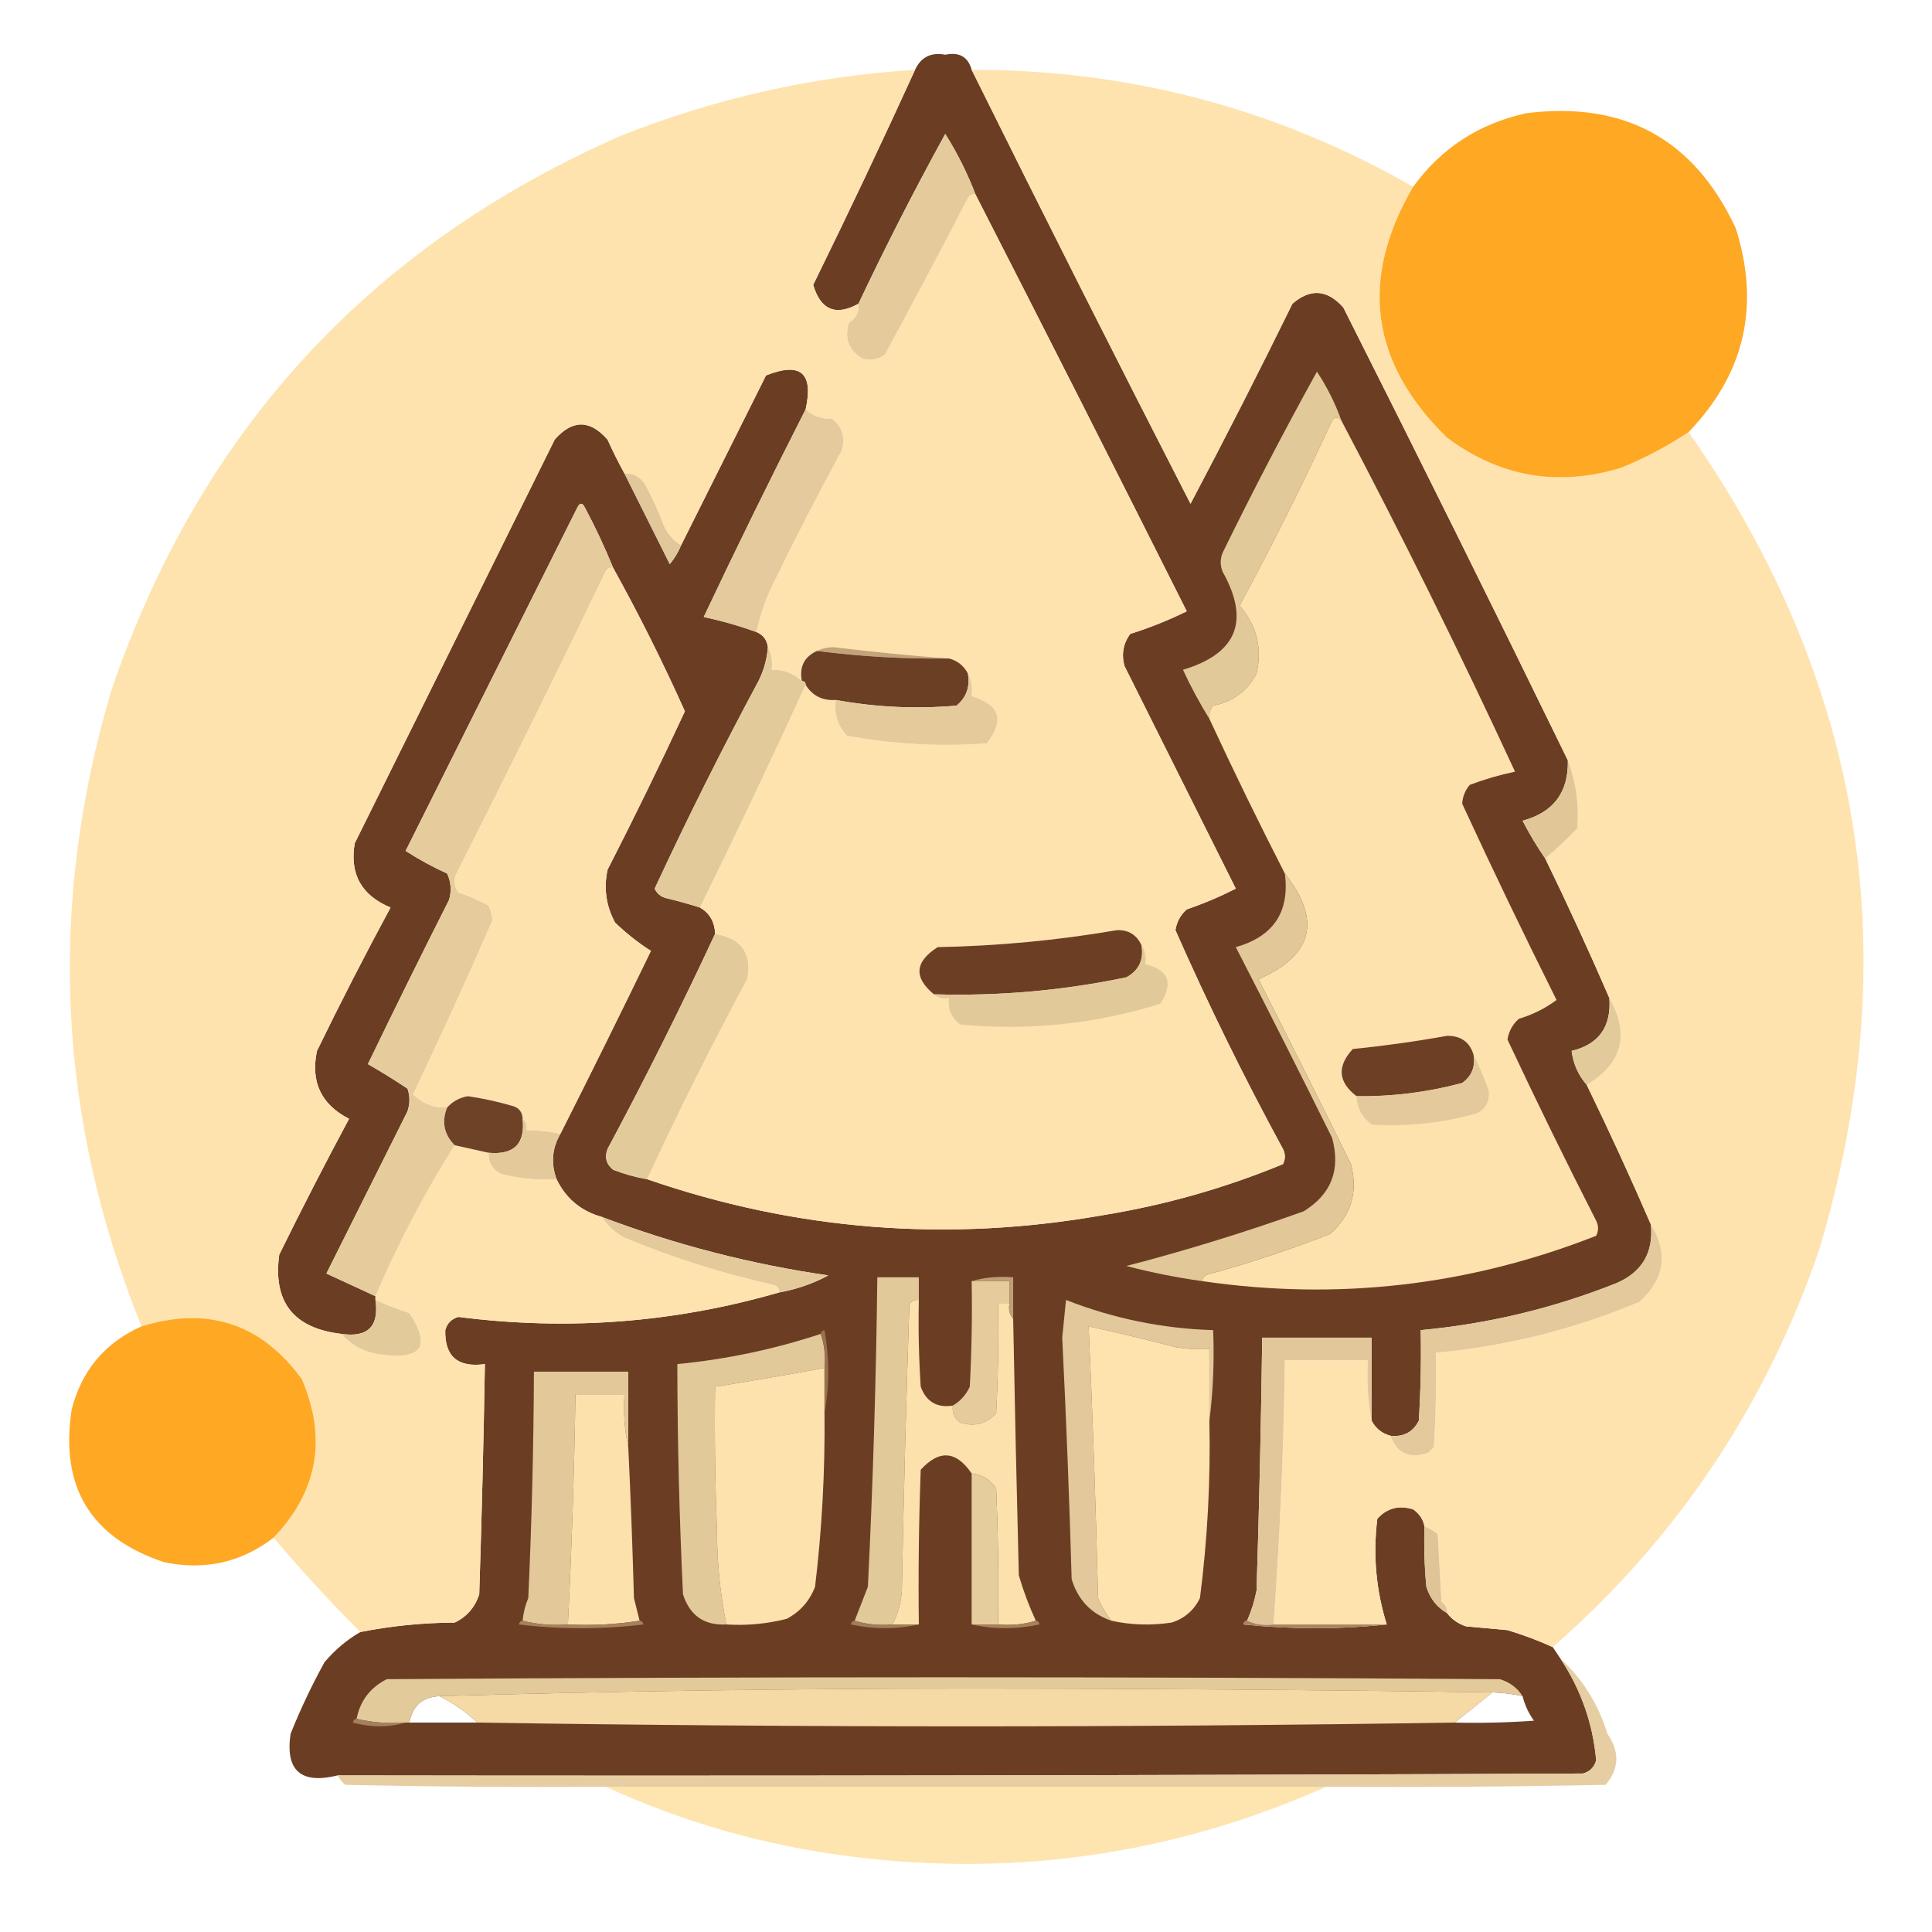
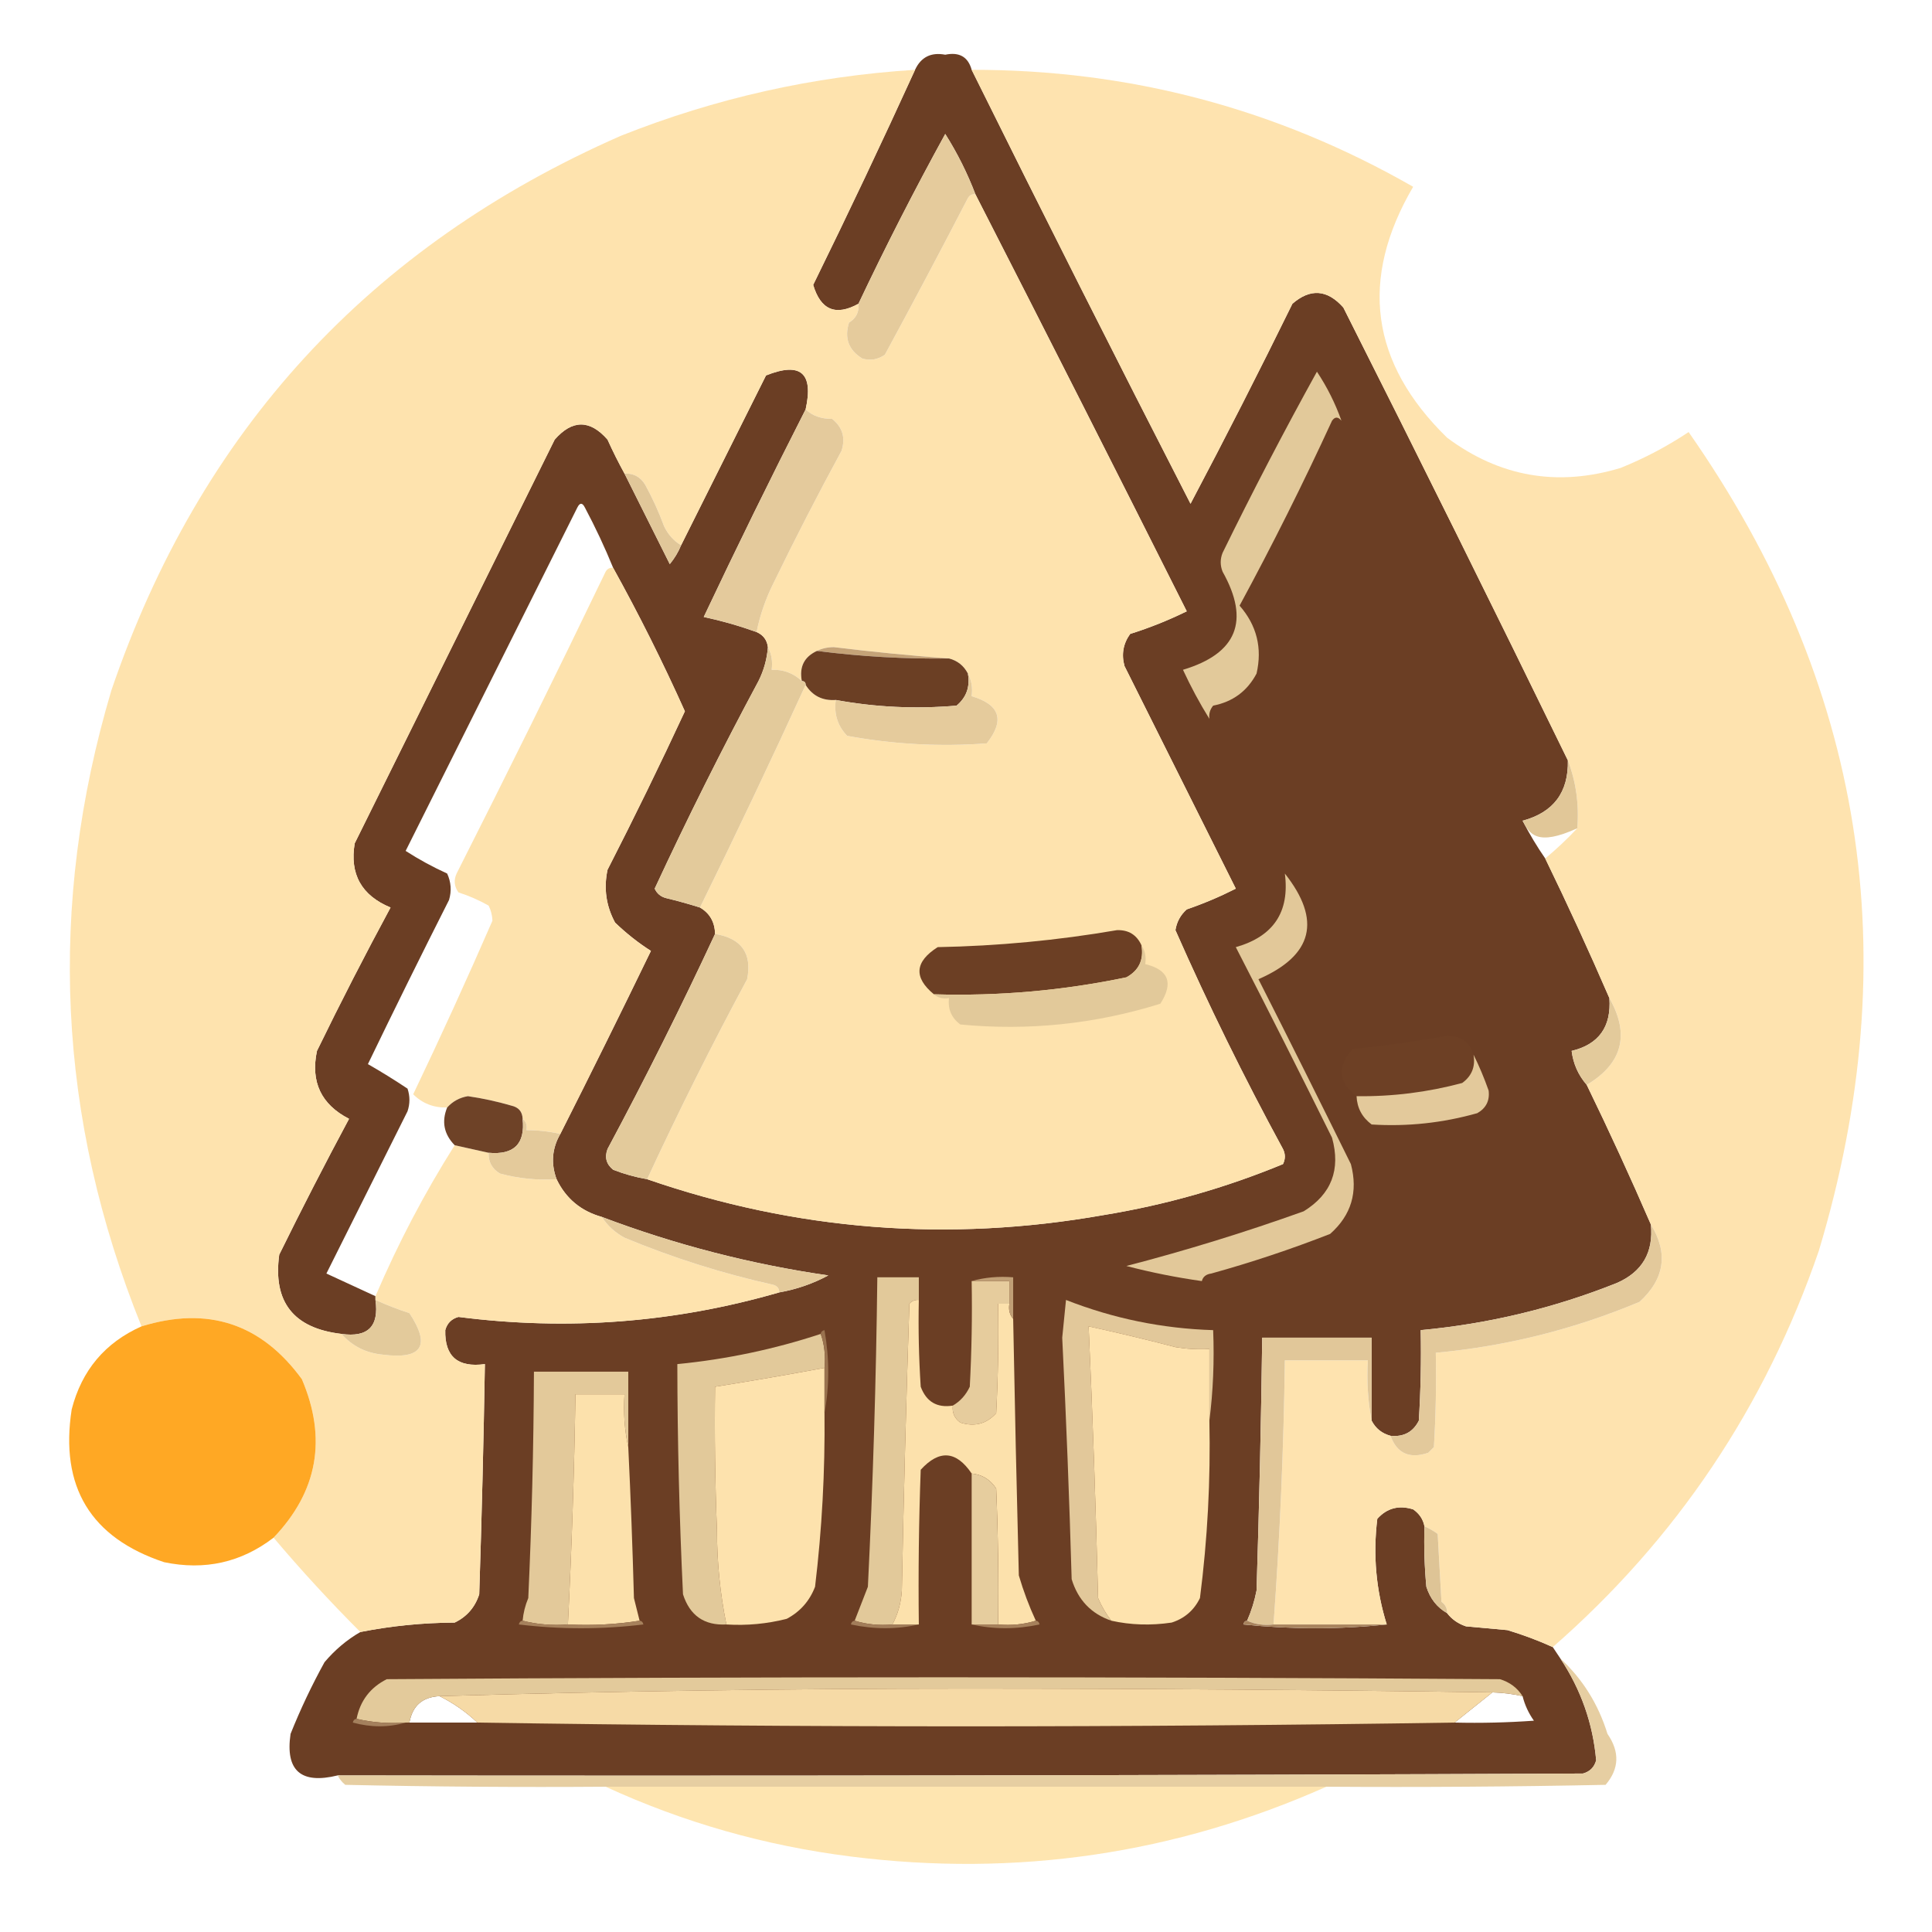
<svg xmlns="http://www.w3.org/2000/svg" version="1.1" width="512px" height="512px" style="shape-rendering:geometricPrecision; text-rendering:geometricPrecision; image-rendering:optimizeQuality; fill-rule:evenodd; clip-rule:evenodd">
  <g>
    <path style="opacity:0.998" fill="#6b3e24" d="M 257.5,18.5 C 276.564,56.962 295.898,95.296 315.5,133.5C 324.766,115.967 333.766,98.3 342.5,80.5C 347.252,76.37 351.752,76.704 356,81.5C 376.1,121.367 395.934,161.367 415.5,201.5C 415.688,209.978 411.688,215.311 403.5,217.5C 405.326,221.037 407.326,224.37 409.5,227.5C 415.446,239.725 421.113,252.058 426.5,264.5C 427.051,272.099 423.717,276.766 416.5,278.5C 416.924,281.918 418.258,284.918 420.5,287.5C 426.446,299.725 432.113,312.058 437.5,324.5C 438.228,331.883 435.228,337.049 428.5,340C 411.802,346.674 394.469,350.841 376.5,352.5C 376.666,360.507 376.5,368.507 376,376.5C 374.461,379.521 371.961,380.854 368.5,380.5C 366.225,379.889 364.559,378.555 363.5,376.5C 363.5,369.167 363.5,361.833 363.5,354.5C 353.833,354.5 344.167,354.5 334.5,354.5C 334.207,376.837 333.707,399.17 333,421.5C 332.458,424.292 331.624,426.958 330.5,429.5C 329.957,429.56 329.624,429.893 329.5,430.5C 342.327,431.825 354.994,431.825 367.5,430.5C 364.66,421.404 363.826,412.071 365,402.5C 367.559,399.651 370.726,398.817 374.5,400C 376.141,401.129 377.141,402.629 377.5,404.5C 377.334,409.844 377.501,415.177 378,420.5C 378.991,423.64 380.824,425.974 383.5,427.5C 384.749,429.136 386.416,430.303 388.5,431C 392.167,431.333 395.833,431.667 399.5,432C 403.671,433.261 407.671,434.761 411.5,436.5C 412.167,437.5 412.833,438.5 413.5,439.5C 418.981,447.774 422.148,456.774 423,466.5C 422.5,468.333 421.333,469.5 419.5,470C 309.501,470.5 199.501,470.667 89.5,470.5C 79.74,472.899 75.573,469.232 77,459.5C 79.621,452.961 82.621,446.627 86,440.5C 88.775,437.22 91.942,434.554 95.5,432.5C 103.642,430.882 111.975,430.049 120.5,430C 123.728,428.437 125.895,425.937 127,422.5C 127.662,402.169 128.162,381.836 128.5,361.5C 121.331,362.487 117.831,359.487 118,352.5C 118.5,350.667 119.667,349.5 121.5,349C 150.412,352.711 178.745,350.544 206.5,342.5C 211.094,341.691 215.427,340.191 219.5,338C 198.924,335.023 178.924,329.856 159.5,322.5C 153.958,320.953 149.958,317.62 147.5,312.5C 145.956,308.316 146.29,304.316 148.5,300.5C 156.622,284.421 164.622,268.255 172.5,252C 169.192,249.899 166.025,247.399 163,244.5C 160.626,240.106 159.959,235.44 161,230.5C 168.108,216.617 174.941,202.617 181.5,188.5C 175.666,175.499 169.333,162.832 162.5,150.5C 160.285,145.068 157.785,139.735 155,134.5C 154.333,133.167 153.667,133.167 153,134.5C 137.833,164.833 122.667,195.167 107.5,225.5C 110.972,227.738 114.638,229.738 118.5,231.5C 119.544,233.768 119.711,236.101 119,238.5C 111.697,252.938 104.531,267.438 97.5,282C 101.022,284.017 104.522,286.184 108,288.5C 108.667,290.5 108.667,292.5 108,294.5C 100.833,308.833 93.667,323.167 86.5,337.5C 90.853,339.504 95.186,341.504 99.5,343.5C 99.5,343.833 99.5,344.167 99.5,344.5C 100.5,351.5 97.5,354.5 90.5,353.5C 77.779,352.024 72.279,345.024 74,332.5C 79.965,320.376 86.132,308.376 92.5,296.5C 85.098,292.695 82.265,286.695 84,278.5C 90.245,265.677 96.745,253.01 103.5,240.5C 95.798,237.312 92.632,231.646 94,223.5C 111.667,187.833 129.333,152.167 147,116.5C 151.667,111.167 156.333,111.167 161,116.5C 162.424,119.648 163.924,122.648 165.5,125.5C 169.493,133.487 173.493,141.487 177.5,149.5C 178.763,147.971 179.763,146.305 180.5,144.5C 187.987,129.527 195.487,114.527 203,99.5C 212.16,95.825 215.66,98.825 213.5,108.5C 204.242,126.683 195.242,145.016 186.5,163.5C 191.272,164.526 195.939,165.859 200.5,167.5C 202.262,168.262 203.262,169.596 203.5,171.5C 203.263,174.647 202.43,177.647 201,180.5C 191.306,198.555 182.139,216.888 173.5,235.5C 174.09,236.799 175.09,237.632 176.5,238C 179.546,238.739 182.546,239.572 185.5,240.5C 188.095,242.014 189.429,244.348 189.5,247.5C 180.554,266.726 171.054,285.726 161,304.5C 160.175,306.701 160.675,308.534 162.5,310C 165.432,311.145 168.432,311.978 171.5,312.5C 210.921,326.129 251.255,329.295 292.5,322C 308.862,319.323 324.695,314.823 340,308.5C 340.667,307.167 340.667,305.833 340,304.5C 329.682,285.53 320.182,266.197 311.5,246.5C 311.848,244.303 312.848,242.47 314.5,241C 318.99,239.451 323.323,237.617 327.5,235.5C 317.667,215.833 307.833,196.167 298,176.5C 297.153,173.412 297.653,170.579 299.5,168C 304.674,166.37 309.674,164.37 314.5,162C 295.931,125.028 277.264,88.195 258.5,51.5C 256.372,45.91 253.705,40.577 250.5,35.5C 242.371,50.287 234.705,65.287 227.5,80.5C 221.485,83.829 217.485,82.162 215.5,75.5C 224.787,56.593 233.787,37.593 242.5,18.5C 244.068,15.124 246.735,13.791 250.5,14.5C 254.218,13.726 256.551,15.06 257.5,18.5 Z M 395.5,448.5 C 398.206,448.575 400.873,448.908 403.5,449.5C 404.086,451.84 405.086,454.007 406.5,456C 399.508,456.5 392.508,456.666 385.5,456.5C 388.833,453.833 392.167,451.167 395.5,448.5 Z M 116.5,449.5 C 120.192,451.344 123.525,453.677 126.5,456.5C 120.5,456.5 114.5,456.5 108.5,456.5C 109.293,452.041 111.96,449.708 116.5,449.5 Z" />
  </g>
  <g>
    <path style="opacity:0.995" fill="#fee3ae" d="M 242.5,18.5 C 233.787,37.593 224.787,56.593 215.5,75.5C 217.485,82.162 221.485,83.829 227.5,80.5C 227.716,82.681 226.883,84.347 225,85.5C 223.707,89.582 224.874,92.749 228.5,95C 230.635,95.635 232.635,95.301 234.5,94C 241.946,80.277 249.279,66.444 256.5,52.5C 256.957,51.703 257.624,51.369 258.5,51.5C 277.264,88.195 295.931,125.028 314.5,162C 309.674,164.37 304.674,166.37 299.5,168C 297.653,170.579 297.153,173.412 298,176.5C 307.833,196.167 317.667,215.833 327.5,235.5C 323.323,237.617 318.99,239.451 314.5,241C 312.848,242.47 311.848,244.303 311.5,246.5C 320.182,266.197 329.682,285.53 340,304.5C 340.667,305.833 340.667,307.167 340,308.5C 324.695,314.823 308.862,319.323 292.5,322C 251.255,329.295 210.921,326.129 171.5,312.5C 179.795,294.577 188.628,276.91 198,259.5C 199.348,252.665 196.514,248.665 189.5,247.5C 189.429,244.348 188.095,242.014 185.5,240.5C 195.153,220.865 204.487,201.198 213.5,181.5C 215.315,184.407 217.981,185.741 221.5,185.5C 220.971,189.192 221.971,192.358 224.5,195C 236.743,197.257 249.077,197.924 261.5,197C 266.339,190.871 265.005,186.705 257.5,184.5C 257.795,182.265 257.461,180.265 256.5,178.5C 255.415,176.413 253.749,175.08 251.5,174.5C 241.46,173.763 231.293,172.763 221,171.5C 219.293,171.508 217.793,171.842 216.5,172.5C 213.107,174.073 211.774,176.74 212.5,180.5C 210.281,178.394 207.615,177.394 204.5,177.5C 204.795,175.265 204.461,173.265 203.5,171.5C 203.262,169.596 202.262,168.262 200.5,167.5C 201.411,163.002 202.911,158.668 205,154.5C 210.729,142.708 216.729,131.041 223,119.5C 224.123,116.044 223.29,113.21 220.5,111C 217.639,111.03 215.305,110.197 213.5,108.5C 215.66,98.825 212.16,95.825 203,99.5C 195.487,114.527 187.987,129.527 180.5,144.5C 178.567,143.358 177.067,141.692 176,139.5C 174.607,135.714 172.941,132.048 171,128.5C 169.736,126.393 167.903,125.393 165.5,125.5C 163.924,122.648 162.424,119.648 161,116.5C 156.333,111.167 151.667,111.167 147,116.5C 129.333,152.167 111.667,187.833 94,223.5C 92.632,231.646 95.798,237.312 103.5,240.5C 96.745,253.01 90.245,265.677 84,278.5C 82.265,286.695 85.098,292.695 92.5,296.5C 86.132,308.376 79.965,320.376 74,332.5C 72.279,345.024 77.779,352.024 90.5,353.5C 93.344,356.741 97.01,358.574 101.5,359C 111.87,360.306 114.204,356.639 108.5,348C 105.382,346.978 102.382,345.811 99.5,344.5C 99.5,344.167 99.5,343.833 99.5,343.5C 105.513,329.466 112.513,316.133 120.5,303.5C 123.5,304.167 126.5,304.833 129.5,305.5C 129.393,307.903 130.393,309.736 132.5,311C 137.401,312.325 142.401,312.825 147.5,312.5C 149.958,317.62 153.958,320.953 159.5,322.5C 160.957,324.785 162.957,326.618 165.5,328C 178.291,333.323 191.458,337.49 205,340.5C 206.03,340.836 206.53,341.503 206.5,342.5C 178.745,350.544 150.412,352.711 121.5,349C 119.667,349.5 118.5,350.667 118,352.5C 117.831,359.487 121.331,362.487 128.5,361.5C 128.162,381.836 127.662,402.169 127,422.5C 125.895,425.937 123.728,428.437 120.5,430C 111.975,430.049 103.642,430.882 95.5,432.5C 87.465,424.467 79.799,416.133 72.5,407.5C 84.209,395.242 86.709,381.242 80,365.5C 69.242,350.748 55.075,346.081 37.5,351.5C 15.204,296.304 12.537,240.137 29.5,183C 52.932,114.233 97.932,65.233 164.5,36C 189.571,26.019 215.571,20.186 242.5,18.5 Z" />
  </g>
  <g>
    <path style="opacity:0.991" fill="#fee3ae" d="M 257.5,18.5 C 299.315,18.442 338.315,28.776 374.5,49.5C 360.167,73.996 363.167,96.163 383.5,116C 397.453,126.39 412.786,129.056 429.5,124C 435.889,121.414 441.889,118.247 447.5,114.5C 494.033,181.041 505.533,253.375 482,331.5C 467.766,372.869 444.266,407.869 411.5,436.5C 407.671,434.761 403.671,433.261 399.5,432C 395.833,431.667 392.167,431.333 388.5,431C 386.416,430.303 384.749,429.136 383.5,427.5C 383.539,426.244 383.039,425.244 382,424.5C 381.667,418.5 381.333,412.5 381,406.5C 379.887,405.695 378.721,405.028 377.5,404.5C 377.141,402.629 376.141,401.129 374.5,400C 370.726,398.817 367.559,399.651 365,402.5C 363.826,412.071 364.66,421.404 367.5,430.5C 357.5,430.5 347.5,430.5 337.5,430.5C 339.192,407.208 340.192,383.875 340.5,360.5C 347.833,360.5 355.167,360.5 362.5,360.5C 362.179,366.026 362.512,371.36 363.5,376.5C 364.559,378.555 366.225,379.889 368.5,380.5C 370.21,385.183 373.543,386.683 378.5,385C 379,384.5 379.5,384 380,383.5C 380.5,375.173 380.666,366.84 380.5,358.5C 399.187,356.771 417.187,352.271 434.5,345C 441.156,338.911 442.156,332.078 437.5,324.5C 432.113,312.058 426.446,299.725 420.5,287.5C 429.986,281.831 431.986,274.164 426.5,264.5C 421.113,252.058 415.446,239.725 409.5,227.5C 412.391,225.116 415.224,222.449 418,219.5C 418.503,213.21 417.669,207.21 415.5,201.5C 395.934,161.367 376.1,121.367 356,81.5C 351.752,76.704 347.252,76.37 342.5,80.5C 333.766,98.3 324.766,115.967 315.5,133.5C 295.898,95.296 276.564,56.962 257.5,18.5 Z" />
  </g>
  <g>
-     <path style="opacity:0.988" fill="#ffa721" d="M 447.5,114.5 C 441.889,118.247 435.889,121.414 429.5,124C 412.786,129.056 397.453,126.39 383.5,116C 363.167,96.163 360.167,73.996 374.5,49.5C 381.939,39.256 391.939,32.756 404.5,30C 430.521,26.756 449.021,36.923 460,60.5C 466.518,81.089 462.351,99.089 447.5,114.5 Z" />
-   </g>
+     </g>
  <g>
    <path style="opacity:1" fill="#e5cb9c" d="M 258.5,51.5 C 257.624,51.369 256.957,51.703 256.5,52.5C 249.279,66.444 241.946,80.277 234.5,94C 232.635,95.301 230.635,95.635 228.5,95C 224.874,92.749 223.707,89.582 225,85.5C 226.883,84.347 227.716,82.681 227.5,80.5C 234.705,65.287 242.371,50.287 250.5,35.5C 253.705,40.577 256.372,45.91 258.5,51.5 Z" />
  </g>
  <g>
    <path style="opacity:1" fill="#e2c99a" d="M 355.5,111.5 C 354.603,110.402 353.77,110.402 353,111.5C 345.345,128.143 337.178,144.477 328.5,160.5C 333.057,165.718 334.557,171.718 333,178.5C 330.545,183.149 326.712,185.983 321.5,187C 320.663,188.011 320.33,189.178 320.5,190.5C 317.941,186.388 315.608,182.054 313.5,177.5C 327.815,173.204 331.315,164.537 324,151.5C 323.333,149.833 323.333,148.167 324,146.5C 331.964,130.231 340.297,114.231 349,98.5C 351.705,102.577 353.872,106.91 355.5,111.5 Z" />
  </g>
  <g>
    <path style="opacity:1" fill="#e4ca9c" d="M 213.5,108.5 C 215.305,110.197 217.639,111.03 220.5,111C 223.29,113.21 224.123,116.044 223,119.5C 216.729,131.041 210.729,142.708 205,154.5C 202.911,158.668 201.411,163.002 200.5,167.5C 195.939,165.859 191.272,164.526 186.5,163.5C 195.242,145.016 204.242,126.683 213.5,108.5 Z" />
  </g>
  <g>
-     <path style="opacity:1" fill="#fde2ad" d="M 355.5,111.5 C 371.619,142.071 386.952,173.071 401.5,204.5C 397.417,205.354 393.417,206.521 389.5,208C 388.282,209.438 387.615,211.105 387.5,213C 395.554,230.443 403.888,247.776 412.5,265C 409.532,267.223 406.198,268.89 402.5,270C 400.848,271.47 399.848,273.303 399.5,275.5C 407.059,291.618 414.892,307.618 423,323.5C 423.667,324.833 423.667,326.167 423,327.5C 389.254,340.75 354.421,344.75 318.5,339.5C 318.791,338.351 319.624,337.684 321,337.5C 331.689,334.537 342.189,331.037 352.5,327C 358.115,322.032 359.948,315.865 358,308.5C 349.929,292.123 341.763,275.79 333.5,259.5C 347.954,253.205 350.287,243.872 340.5,231.5C 333.561,217.956 326.895,204.289 320.5,190.5C 320.33,189.178 320.663,188.011 321.5,187C 326.712,185.983 330.545,183.149 333,178.5C 334.557,171.718 333.057,165.718 328.5,160.5C 337.178,144.477 345.345,128.143 353,111.5C 353.77,110.402 354.603,110.402 355.5,111.5 Z" />
-   </g>
+     </g>
  <g>
    <path style="opacity:1" fill="#e1c799" d="M 165.5,125.5 C 167.903,125.393 169.736,126.393 171,128.5C 172.941,132.048 174.607,135.714 176,139.5C 177.067,141.692 178.567,143.358 180.5,144.5C 179.763,146.305 178.763,147.971 177.5,149.5C 173.493,141.487 169.493,133.487 165.5,125.5 Z" />
  </g>
  <g>
-     <path style="opacity:1" fill="#e6cc9d" d="M 162.5,150.5 C 161.624,150.369 160.957,150.702 160.5,151.5C 147.589,178.321 134.423,204.988 121,231.5C 120.202,233.259 120.369,234.926 121.5,236.5C 124.284,237.392 126.95,238.558 129.5,240C 130.108,241.231 130.441,242.564 130.5,244C 123.79,259.423 116.79,274.756 109.5,290C 111.942,292.428 114.942,293.595 118.5,293.5C 116.982,297.242 117.648,300.575 120.5,303.5C 112.513,316.133 105.513,329.466 99.5,343.5C 95.186,341.504 90.853,339.504 86.5,337.5C 93.667,323.167 100.833,308.833 108,294.5C 108.667,292.5 108.667,290.5 108,288.5C 104.522,286.184 101.022,284.017 97.5,282C 104.531,267.438 111.697,252.938 119,238.5C 119.711,236.101 119.544,233.768 118.5,231.5C 114.638,229.738 110.972,227.738 107.5,225.5C 122.667,195.167 137.833,164.833 153,134.5C 153.667,133.167 154.333,133.167 155,134.5C 157.785,139.735 160.285,145.068 162.5,150.5 Z" />
-   </g>
+     </g>
  <g>
    <path style="opacity:1" fill="#fde2ad" d="M 162.5,150.5 C 169.333,162.832 175.666,175.499 181.5,188.5C 174.941,202.617 168.108,216.617 161,230.5C 159.959,235.44 160.626,240.106 163,244.5C 166.025,247.399 169.192,249.899 172.5,252C 164.622,268.255 156.622,284.421 148.5,300.5C 145.545,299.841 142.545,299.508 139.5,299.5C 139.737,298.209 139.404,297.209 138.5,296.5C 138.426,294.589 137.426,293.422 135.5,293C 131.731,291.899 127.897,291.066 124,290.5C 121.808,290.863 119.974,291.863 118.5,293.5C 114.942,293.595 111.942,292.428 109.5,290C 116.79,274.756 123.79,259.423 130.5,244C 130.441,242.564 130.108,241.231 129.5,240C 126.95,238.558 124.284,237.392 121.5,236.5C 120.369,234.926 120.202,233.259 121,231.5C 134.423,204.988 147.589,178.321 160.5,151.5C 160.957,150.702 161.624,150.369 162.5,150.5 Z" />
  </g>
  <g>
    <path style="opacity:1" fill="#c5a378" d="M 216.5,172.5 C 217.793,171.842 219.293,171.508 221,171.5C 231.293,172.763 241.46,173.763 251.5,174.5C 239.778,174.664 228.111,173.997 216.5,172.5 Z" />
  </g>
  <g>
    <path style="opacity:1" fill="#6b3f24" d="M 216.5,172.5 C 228.111,173.997 239.778,174.664 251.5,174.5C 253.749,175.08 255.415,176.413 256.5,178.5C 257.125,181.97 256.125,184.804 253.5,187C 242.709,187.94 232.042,187.44 221.5,185.5C 217.981,185.741 215.315,184.407 213.5,181.5C 213.5,180.833 213.167,180.5 212.5,180.5C 211.774,176.74 213.107,174.073 216.5,172.5 Z" />
  </g>
  <g>
    <path style="opacity:1" fill="#e3ca9b" d="M 203.5,171.5 C 204.461,173.265 204.795,175.265 204.5,177.5C 207.615,177.394 210.281,178.394 212.5,180.5C 213.167,180.5 213.5,180.833 213.5,181.5C 204.487,201.198 195.153,220.865 185.5,240.5C 182.546,239.572 179.546,238.739 176.5,238C 175.09,237.632 174.09,236.799 173.5,235.5C 182.139,216.888 191.306,198.555 201,180.5C 202.43,177.647 203.263,174.647 203.5,171.5 Z" />
  </g>
  <g>
    <path style="opacity:1" fill="#e5cb9c" d="M 256.5,178.5 C 257.461,180.265 257.795,182.265 257.5,184.5C 265.005,186.705 266.339,190.871 261.5,197C 249.077,197.924 236.743,197.257 224.5,195C 221.971,192.358 220.971,189.192 221.5,185.5C 232.042,187.44 242.709,187.94 253.5,187C 256.125,184.804 257.125,181.97 256.5,178.5 Z" />
  </g>
  <g>
-     <path style="opacity:1" fill="#e1c798" d="M 415.5,201.5 C 417.669,207.21 418.503,213.21 418,219.5C 415.224,222.449 412.391,225.116 409.5,227.5C 407.326,224.37 405.326,221.037 403.5,217.5C 411.688,215.311 415.688,209.978 415.5,201.5 Z" />
+     <path style="opacity:1" fill="#e1c798" d="M 415.5,201.5 C 417.669,207.21 418.503,213.21 418,219.5C 407.326,224.37 405.326,221.037 403.5,217.5C 411.688,215.311 415.688,209.978 415.5,201.5 Z" />
  </g>
  <g>
    <path style="opacity:1" fill="#6c3f24" d="M 302.5,250.5 C 303.155,254.355 301.821,257.188 298.5,259C 281.681,262.514 264.681,264.014 247.5,263.5C 242.081,259.039 242.415,254.872 248.5,251C 264.452,250.701 280.285,249.201 296,246.5C 299.062,246.398 301.229,247.731 302.5,250.5 Z" />
  </g>
  <g>
    <path style="opacity:1" fill="#e3ca9b" d="M 189.5,247.5 C 196.514,248.665 199.348,252.665 198,259.5C 188.628,276.91 179.795,294.577 171.5,312.5C 168.432,311.978 165.432,311.145 162.5,310C 160.675,308.534 160.175,306.701 161,304.5C 171.054,285.726 180.554,266.726 189.5,247.5 Z" />
  </g>
  <g>
    <path style="opacity:1" fill="#e2c99a" d="M 302.5,250.5 C 303.451,251.919 303.784,253.585 303.5,255.5C 309.711,256.996 311.045,260.496 307.5,266C 290.209,271.396 272.543,273.229 254.5,271.5C 252.146,269.754 251.146,267.421 251.5,264.5C 249.901,264.768 248.568,264.434 247.5,263.5C 264.681,264.014 281.681,262.514 298.5,259C 301.821,257.188 303.155,254.355 302.5,250.5 Z" />
  </g>
  <g>
    <path style="opacity:1" fill="#e3ca9b" d="M 426.5,264.5 C 431.986,274.164 429.986,281.831 420.5,287.5C 418.258,284.918 416.924,281.918 416.5,278.5C 423.717,276.766 427.051,272.099 426.5,264.5 Z" />
  </g>
  <g>
    <path style="opacity:1" fill="#6d4025" d="M 390.5,279.5 C 391.041,282.652 390.041,285.152 387.5,287C 378.32,289.463 368.987,290.629 359.5,290.5C 354.611,286.759 354.277,282.592 358.5,278C 366.879,277.16 375.212,275.993 383.5,274.5C 387.154,274.48 389.488,276.147 390.5,279.5 Z" />
  </g>
  <g>
    <path style="opacity:1" fill="#e3c99b" d="M 390.5,279.5 C 392.008,282.536 393.341,285.703 394.5,289C 394.833,291.667 393.833,293.667 391.5,295C 382.322,297.597 372.988,298.597 363.5,298C 360.976,296.117 359.642,293.617 359.5,290.5C 368.987,290.629 378.32,289.463 387.5,287C 390.041,285.152 391.041,282.652 390.5,279.5 Z" />
  </g>
  <g>
    <path style="opacity:1" fill="#6e4227" d="M 138.5,296.5 C 139.218,303.116 136.218,306.116 129.5,305.5C 126.5,304.833 123.5,304.167 120.5,303.5C 117.648,300.575 116.982,297.242 118.5,293.5C 119.974,291.863 121.808,290.863 124,290.5C 127.897,291.066 131.731,291.899 135.5,293C 137.426,293.422 138.426,294.589 138.5,296.5 Z" />
  </g>
  <g>
    <path style="opacity:1" fill="#e4ca9b" d="M 138.5,296.5 C 139.404,297.209 139.737,298.209 139.5,299.5C 142.545,299.508 145.545,299.841 148.5,300.5C 146.29,304.316 145.956,308.316 147.5,312.5C 142.401,312.825 137.401,312.325 132.5,311C 130.393,309.736 129.393,307.903 129.5,305.5C 136.218,306.116 139.218,303.116 138.5,296.5 Z" />
  </g>
  <g>
    <path style="opacity:1" fill="#e2c899" d="M 340.5,231.5 C 350.287,243.872 347.954,253.205 333.5,259.5C 341.763,275.79 349.929,292.123 358,308.5C 359.948,315.865 358.115,322.032 352.5,327C 342.189,331.037 331.689,334.537 321,337.5C 319.624,337.684 318.791,338.351 318.5,339.5C 311.761,338.552 305.095,337.219 298.5,335.5C 314.384,331.372 330.051,326.539 345.5,321C 352.844,316.464 355.344,309.964 353,301.5C 344.628,284.589 336.128,267.756 327.5,251C 337.49,248.171 341.823,241.671 340.5,231.5 Z" />
  </g>
  <g>
    <path style="opacity:1" fill="#e4ca9b" d="M 159.5,322.5 C 178.924,329.856 198.924,335.023 219.5,338C 215.427,340.191 211.094,341.691 206.5,342.5C 206.53,341.503 206.03,340.836 205,340.5C 191.458,337.49 178.291,333.323 165.5,328C 162.957,326.618 160.957,324.785 159.5,322.5 Z" />
  </g>
  <g>
    <path style="opacity:1" fill="#e3c99b" d="M 437.5,324.5 C 442.156,332.078 441.156,338.911 434.5,345C 417.187,352.271 399.187,356.771 380.5,358.5C 380.666,366.84 380.5,375.173 380,383.5C 379.5,384 379,384.5 378.5,385C 373.543,386.683 370.21,385.183 368.5,380.5C 371.961,380.854 374.461,379.521 376,376.5C 376.5,368.507 376.666,360.507 376.5,352.5C 394.469,350.841 411.802,346.674 428.5,340C 435.228,337.049 438.228,331.883 437.5,324.5 Z" />
  </g>
  <g>
    <path style="opacity:1" fill="#e2c99a" d="M 243.5,344.5 C 242.504,344.414 241.671,344.748 241,345.5C 240.152,370.828 239.485,396.162 239,421.5C 238.799,424.753 237.966,427.753 236.5,430.5C 232.958,430.813 229.625,430.479 226.5,429.5C 227.651,426.526 228.817,423.526 230,420.5C 231.348,393.181 232.181,365.848 232.5,338.5C 236.167,338.5 239.833,338.5 243.5,338.5C 243.5,340.5 243.5,342.5 243.5,344.5 Z" />
  </g>
  <g>
    <path style="opacity:1" fill="#e6cc9d" d="M 257.5,339.5 C 260.833,339.5 264.167,339.5 267.5,339.5C 267.5,341.5 267.5,343.5 267.5,345.5C 266.5,345.5 265.5,345.5 264.5,345.5C 264.666,355.172 264.5,364.839 264,374.5C 261.441,377.349 258.274,378.183 254.5,377C 252.963,375.89 252.297,374.39 252.5,372.5C 254.475,371.354 255.975,369.687 257,367.5C 257.5,358.173 257.666,348.839 257.5,339.5 Z" />
  </g>
  <g>
    <path style="opacity:1" fill="#fce1ac" d="M 243.5,344.5 C 243.334,352.174 243.5,359.841 244,367.5C 245.484,371.488 248.317,373.154 252.5,372.5C 252.297,374.39 252.963,375.89 254.5,377C 258.274,378.183 261.441,377.349 264,374.5C 264.5,364.839 264.666,355.172 264.5,345.5C 265.5,345.5 266.5,345.5 267.5,345.5C 267.232,347.099 267.566,348.432 268.5,349.5C 268.921,372.167 269.421,394.833 270,417.5C 271.214,421.645 272.714,425.645 274.5,429.5C 271.375,430.479 268.042,430.813 264.5,430.5C 264.667,418.495 264.5,406.495 264,394.5C 262.453,392.113 260.287,390.78 257.5,390.5C 253.409,384.448 248.909,384.114 244,389.5C 243.5,403.163 243.333,416.829 243.5,430.5C 241.167,430.5 238.833,430.5 236.5,430.5C 237.966,427.753 238.799,424.753 239,421.5C 239.485,396.162 240.152,370.828 241,345.5C 241.671,344.748 242.504,344.414 243.5,344.5 Z" />
  </g>
  <g>
    <path style="opacity:1" fill="#e2c89a" d="M 320.5,376.5 C 320.5,370.167 320.5,363.833 320.5,357.5C 317.482,357.665 314.482,357.498 311.5,357C 303.841,355.002 296.174,353.168 288.5,351.5C 289.582,375.487 290.416,399.487 291,423.5C 291.926,425.692 293.093,427.692 294.5,429.5C 289.178,427.676 285.678,424.009 284,418.5C 283.389,397.158 282.555,375.825 281.5,354.5C 281.833,351.167 282.167,347.833 282.5,344.5C 295.024,349.421 308.024,352.088 321.5,352.5C 321.826,360.684 321.492,368.684 320.5,376.5 Z" />
  </g>
  <g>
    <path style="opacity:1" fill="#e3ca9b" d="M 99.5,344.5 C 102.382,345.811 105.382,346.978 108.5,348C 114.204,356.639 111.87,360.306 101.5,359C 97.01,358.574 93.344,356.741 90.5,353.5C 97.5,354.5 100.5,351.5 99.5,344.5 Z" />
  </g>
  <g>
    <path style="opacity:1" fill="#c09f76" d="M 257.5,339.5 C 260.962,338.518 264.629,338.185 268.5,338.5C 268.5,342.167 268.5,345.833 268.5,349.5C 267.566,348.432 267.232,347.099 267.5,345.5C 267.5,343.5 267.5,341.5 267.5,339.5C 264.167,339.5 260.833,339.5 257.5,339.5 Z" />
  </g>
  <g>
    <path style="opacity:0.984" fill="#ffa721" d="M 72.5,407.5 C 63.936,414.072 54.27,416.239 43.5,414C 23.998,407.514 15.831,394.014 19,373.5C 21.663,363.148 27.83,355.815 37.5,351.5C 55.075,346.081 69.242,350.748 80,365.5C 86.709,381.242 84.209,395.242 72.5,407.5 Z" />
  </g>
  <g>
    <path style="opacity:1" fill="#fee3ae" d="M 320.5,376.5 C 320.837,392.26 320.003,407.927 318,423.5C 316.437,426.728 313.937,428.895 310.5,430C 304.984,430.817 299.65,430.651 294.5,429.5C 293.093,427.692 291.926,425.692 291,423.5C 290.416,399.487 289.582,375.487 288.5,351.5C 296.174,353.168 303.841,355.002 311.5,357C 314.482,357.498 317.482,357.665 320.5,357.5C 320.5,363.833 320.5,370.167 320.5,376.5 Z" />
  </g>
  <g>
    <path style="opacity:1" fill="#e2c99a" d="M 217.5,353.5 C 218.477,356.287 218.81,359.287 218.5,362.5C 208.859,364.295 199.192,365.961 189.5,367.5C 189.333,380.171 189.5,392.838 190,405.5C 190.004,413.983 190.838,422.316 192.5,430.5C 186.638,430.811 182.804,428.144 181,422.5C 180.03,402.177 179.53,381.844 179.5,361.5C 192.493,360.235 205.159,357.568 217.5,353.5 Z" />
  </g>
  <g>
    <path style="opacity:1" fill="#e1c799" d="M 363.5,376.5 C 362.512,371.36 362.179,366.026 362.5,360.5C 355.167,360.5 347.833,360.5 340.5,360.5C 340.192,383.875 339.192,407.208 337.5,430.5C 334.941,430.802 332.607,430.468 330.5,429.5C 331.624,426.958 332.458,424.292 333,421.5C 333.707,399.17 334.207,376.837 334.5,354.5C 344.167,354.5 353.833,354.5 363.5,354.5C 363.5,361.833 363.5,369.167 363.5,376.5 Z" />
  </g>
  <g>
    <path style="opacity:1" fill="#fde2ad" d="M 218.5,362.5 C 218.5,366.5 218.5,370.5 218.5,374.5C 218.663,389.919 217.829,405.253 216,420.5C 214.558,424.275 212.058,427.108 208.5,429C 203.264,430.339 197.93,430.839 192.5,430.5C 190.838,422.316 190.004,413.983 190,405.5C 189.5,392.838 189.333,380.171 189.5,367.5C 199.192,365.961 208.859,364.295 218.5,362.5 Z" />
  </g>
  <g>
    <path style="opacity:1" fill="#e3c99a" d="M 166.5,383.5 C 165.514,379.03 165.181,374.363 165.5,369.5C 161.167,369.5 156.833,369.5 152.5,369.5C 152.184,389.865 151.518,410.198 150.5,430.5C 146.298,430.817 142.298,430.483 138.5,429.5C 138.687,427.436 139.187,425.436 140,423.5C 140.916,403.509 141.416,383.509 141.5,363.5C 149.833,363.5 158.167,363.5 166.5,363.5C 166.5,370.167 166.5,376.833 166.5,383.5 Z" />
  </g>
  <g>
    <path style="opacity:1" fill="#fce1ac" d="M 166.5,383.5 C 167.139,396.823 167.639,410.156 168,423.5C 168.505,425.518 169.005,427.518 169.5,429.5C 163.355,430.49 157.022,430.823 150.5,430.5C 151.518,410.198 152.184,389.865 152.5,369.5C 156.833,369.5 161.167,369.5 165.5,369.5C 165.181,374.363 165.514,379.03 166.5,383.5 Z" />
  </g>
  <g>
    <path style="opacity:1" fill="#99724f" d="M 217.5,353.5 C 217.56,352.957 217.893,352.624 218.5,352.5C 219.819,359.99 219.819,367.323 218.5,374.5C 218.5,370.5 218.5,366.5 218.5,362.5C 218.81,359.287 218.477,356.287 217.5,353.5 Z" />
  </g>
  <g>
    <path style="opacity:1" fill="#e6cd9e" d="M 257.5,390.5 C 260.287,390.78 262.453,392.113 264,394.5C 264.5,406.495 264.667,418.495 264.5,430.5C 262.167,430.5 259.833,430.5 257.5,430.5C 257.5,417.167 257.5,403.833 257.5,390.5 Z" />
  </g>
  <g>
    <path style="opacity:1" fill="#dec496" d="M 377.5,404.5 C 378.721,405.028 379.887,405.695 381,406.5C 381.333,412.5 381.667,418.5 382,424.5C 383.039,425.244 383.539,426.244 383.5,427.5C 380.824,425.974 378.991,423.64 378,420.5C 377.501,415.177 377.334,409.844 377.5,404.5 Z" />
  </g>
  <g>
    <path style="opacity:1" fill="#a6815c" d="M 138.5,429.5 C 142.298,430.483 146.298,430.817 150.5,430.5C 157.022,430.823 163.355,430.49 169.5,429.5C 170.043,429.56 170.376,429.893 170.5,430.5C 159.5,431.833 148.5,431.833 137.5,430.5C 137.624,429.893 137.957,429.56 138.5,429.5 Z" />
  </g>
  <g>
    <path style="opacity:1" fill="#a27d5a" d="M 226.5,429.5 C 229.625,430.479 232.958,430.813 236.5,430.5C 238.833,430.5 241.167,430.5 243.5,430.5C 237.654,431.817 231.654,431.817 225.5,430.5C 225.624,429.893 225.957,429.56 226.5,429.5 Z" />
  </g>
  <g>
    <path style="opacity:1" fill="#a6815c" d="M 274.5,429.5 C 275.043,429.56 275.376,429.893 275.5,430.5C 269.346,431.817 263.346,431.817 257.5,430.5C 259.833,430.5 262.167,430.5 264.5,430.5C 268.042,430.813 271.375,430.479 274.5,429.5 Z" />
  </g>
  <g>
    <path style="opacity:1" fill="#a9845e" d="M 330.5,429.5 C 332.607,430.468 334.941,430.802 337.5,430.5C 347.5,430.5 357.5,430.5 367.5,430.5C 354.994,431.825 342.327,431.825 329.5,430.5C 329.624,429.893 329.957,429.56 330.5,429.5 Z" />
  </g>
  <g>
    <path style="opacity:0.946" fill="#e5cc9d" d="M 413.5,439.5 C 419.406,444.957 423.572,451.623 426,459.5C 429.284,464.249 429.118,468.749 425.5,473C 400.836,473.5 376.169,473.667 351.5,473.5C 287.833,473.5 224.167,473.5 160.5,473.5C 137.498,473.667 114.498,473.5 91.5,473C 90.62,472.292 89.953,471.458 89.5,470.5C 199.501,470.667 309.501,470.5 419.5,470C 421.333,469.5 422.5,468.333 423,466.5C 422.148,456.774 418.981,447.774 413.5,439.5 Z" />
  </g>
  <g>
    <path style="opacity:0.983" fill="#e5cc9d" d="M 403.5,449.5 C 400.873,448.908 398.206,448.575 395.5,448.5C 349.168,447.833 302.668,447.5 256,447.5C 209.162,447.5 162.662,448.167 116.5,449.5C 111.96,449.708 109.293,452.041 108.5,456.5C 108.167,456.5 107.833,456.5 107.5,456.5C 102.968,456.818 98.634,456.485 94.5,455.5C 95.454,450.711 98.121,447.211 102.5,445C 200.833,444.333 299.167,444.333 397.5,445C 400.106,445.792 402.106,447.292 403.5,449.5 Z" />
  </g>
  <g>
    <path style="opacity:0.992" fill="#f7dba7" d="M 395.5,448.5 C 392.167,451.167 388.833,453.833 385.5,456.5C 299.167,457.833 212.833,457.833 126.5,456.5C 123.525,453.677 120.192,451.344 116.5,449.5C 162.662,448.167 209.162,447.5 256,447.5C 302.668,447.5 349.168,447.833 395.5,448.5 Z" />
  </g>
  <g>
    <path style="opacity:1" fill="#a4805d" d="M 94.5,455.5 C 98.634,456.485 102.968,456.818 107.5,456.5C 102.985,457.812 98.318,457.812 93.5,456.5C 93.624,455.893 93.957,455.56 94.5,455.5 Z" />
  </g>
  <g>
    <path style="opacity:0.966" fill="#fee4ae" d="M 160.5,473.5 C 224.167,473.5 287.833,473.5 351.5,473.5C 311.377,491.352 269.377,497.518 225.5,492C 202.766,489.139 181.1,482.972 160.5,473.5 Z" />
  </g>
</svg>